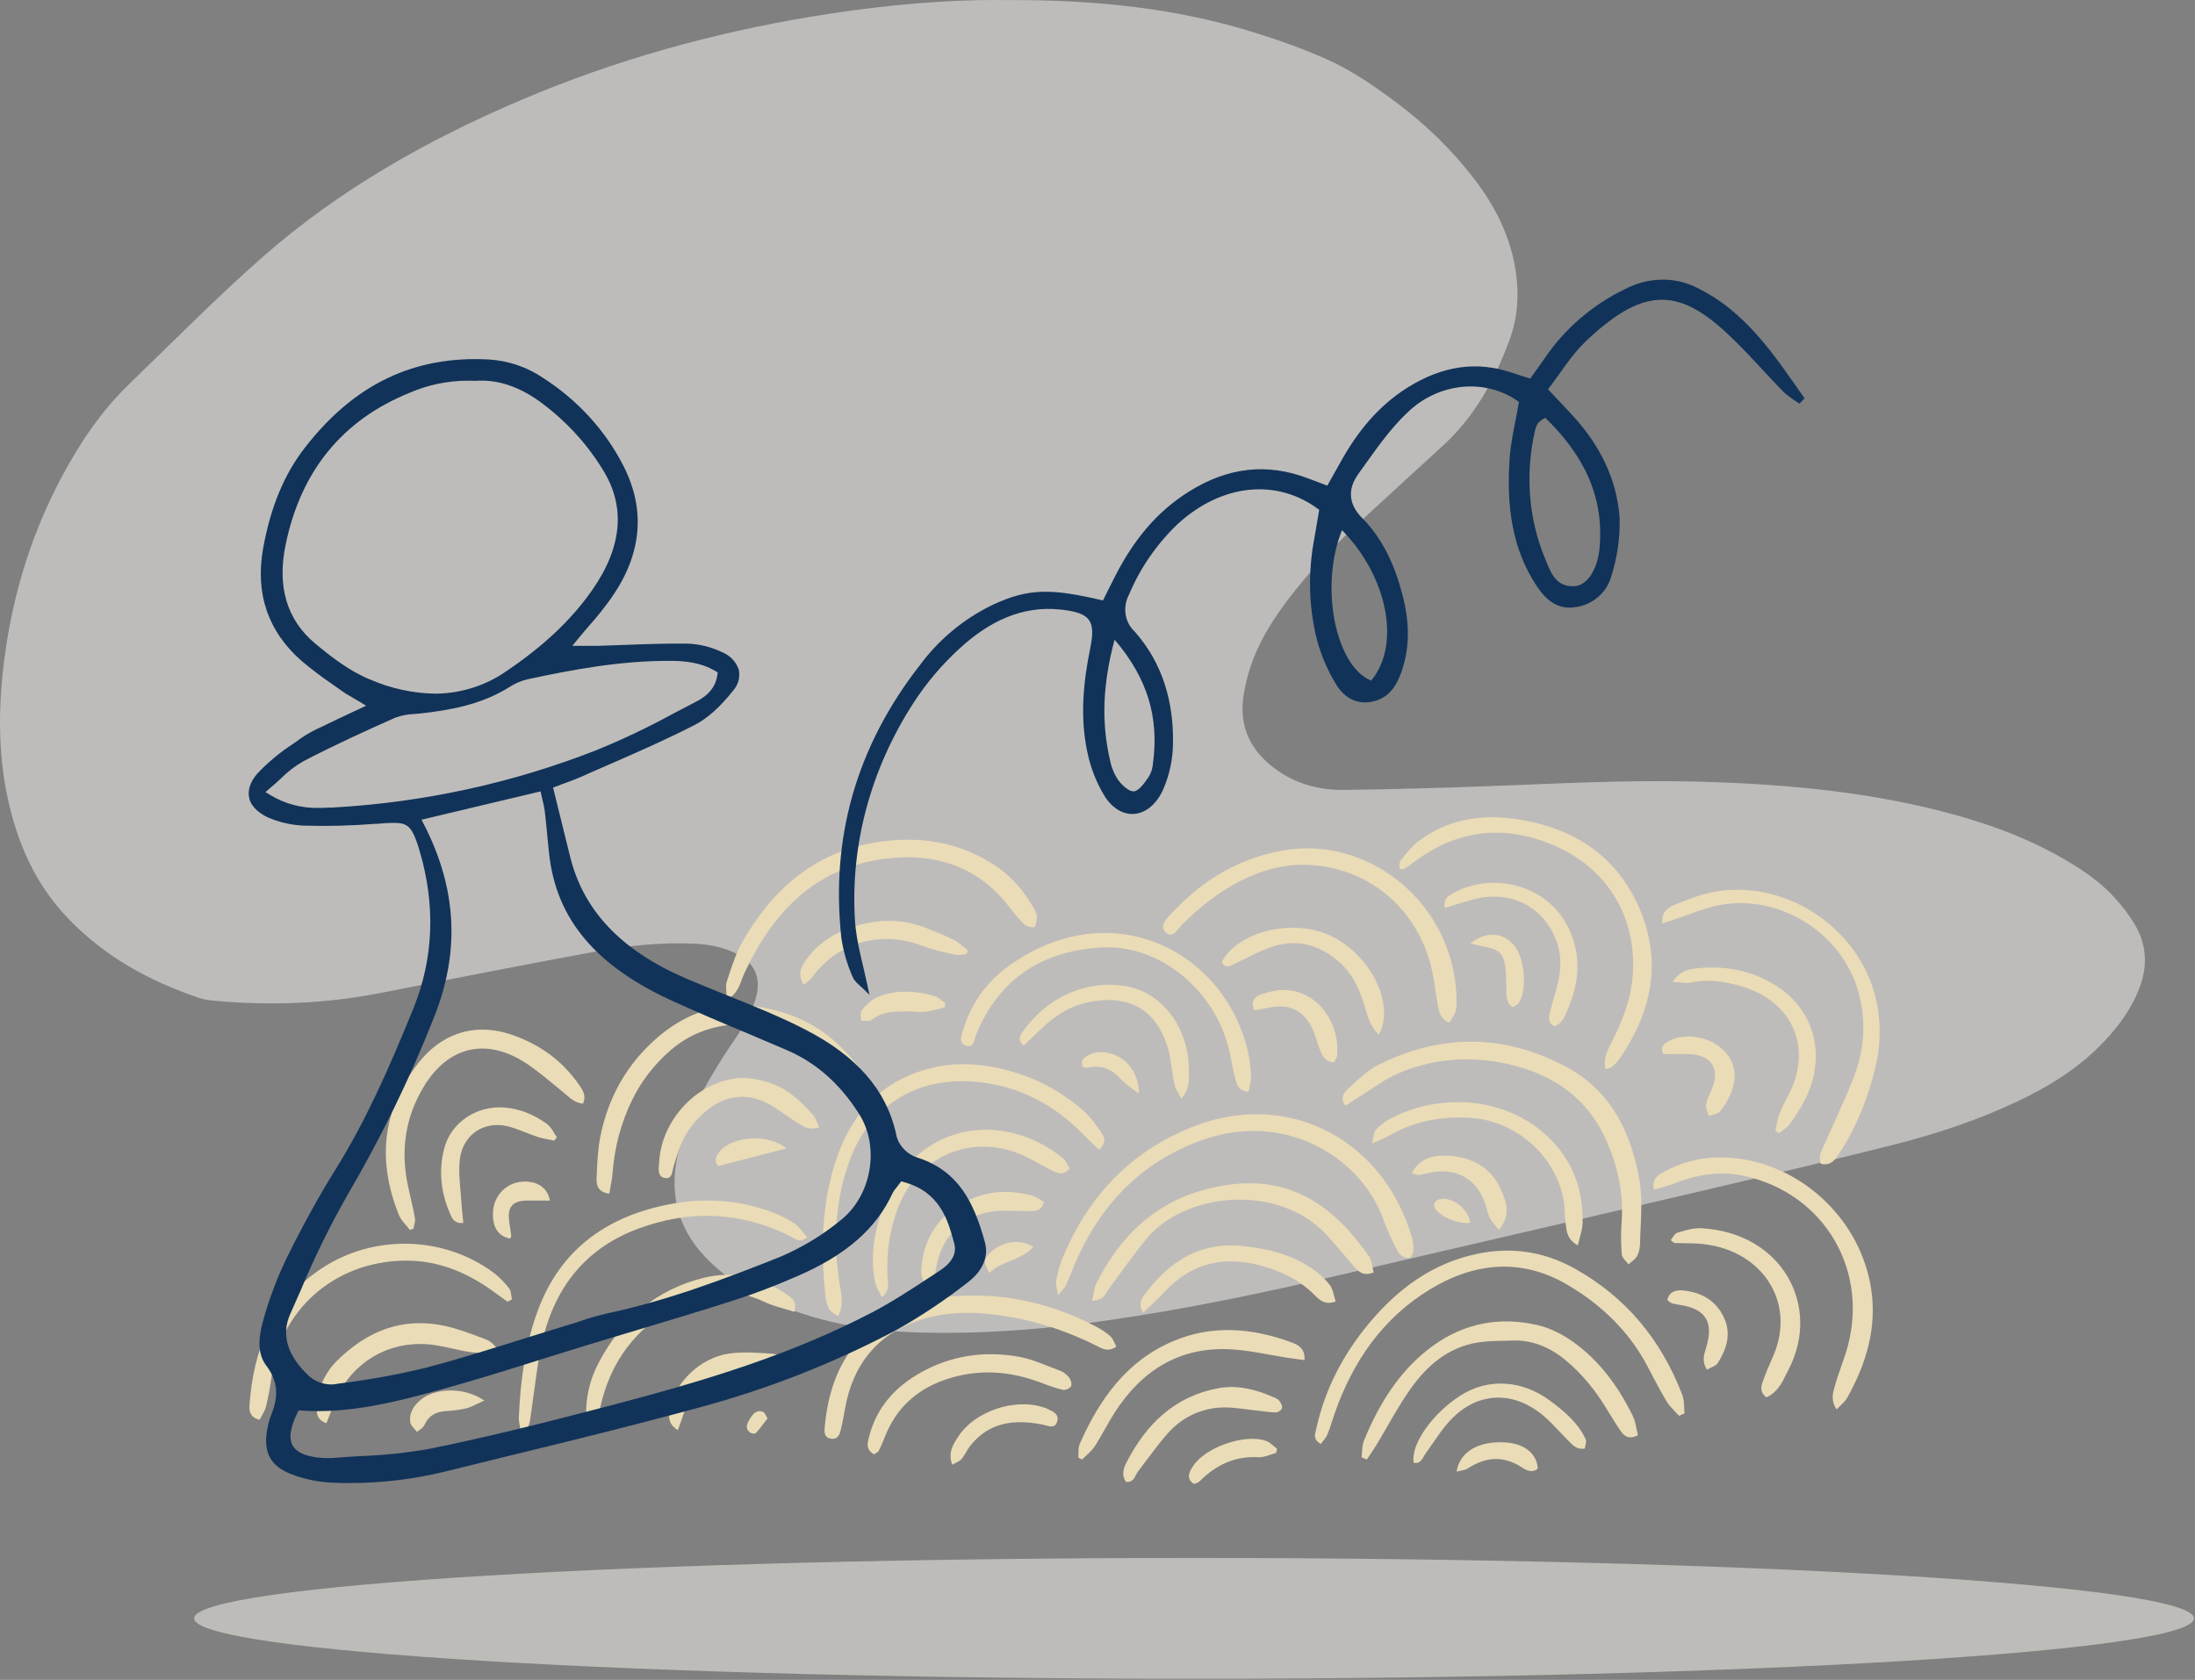
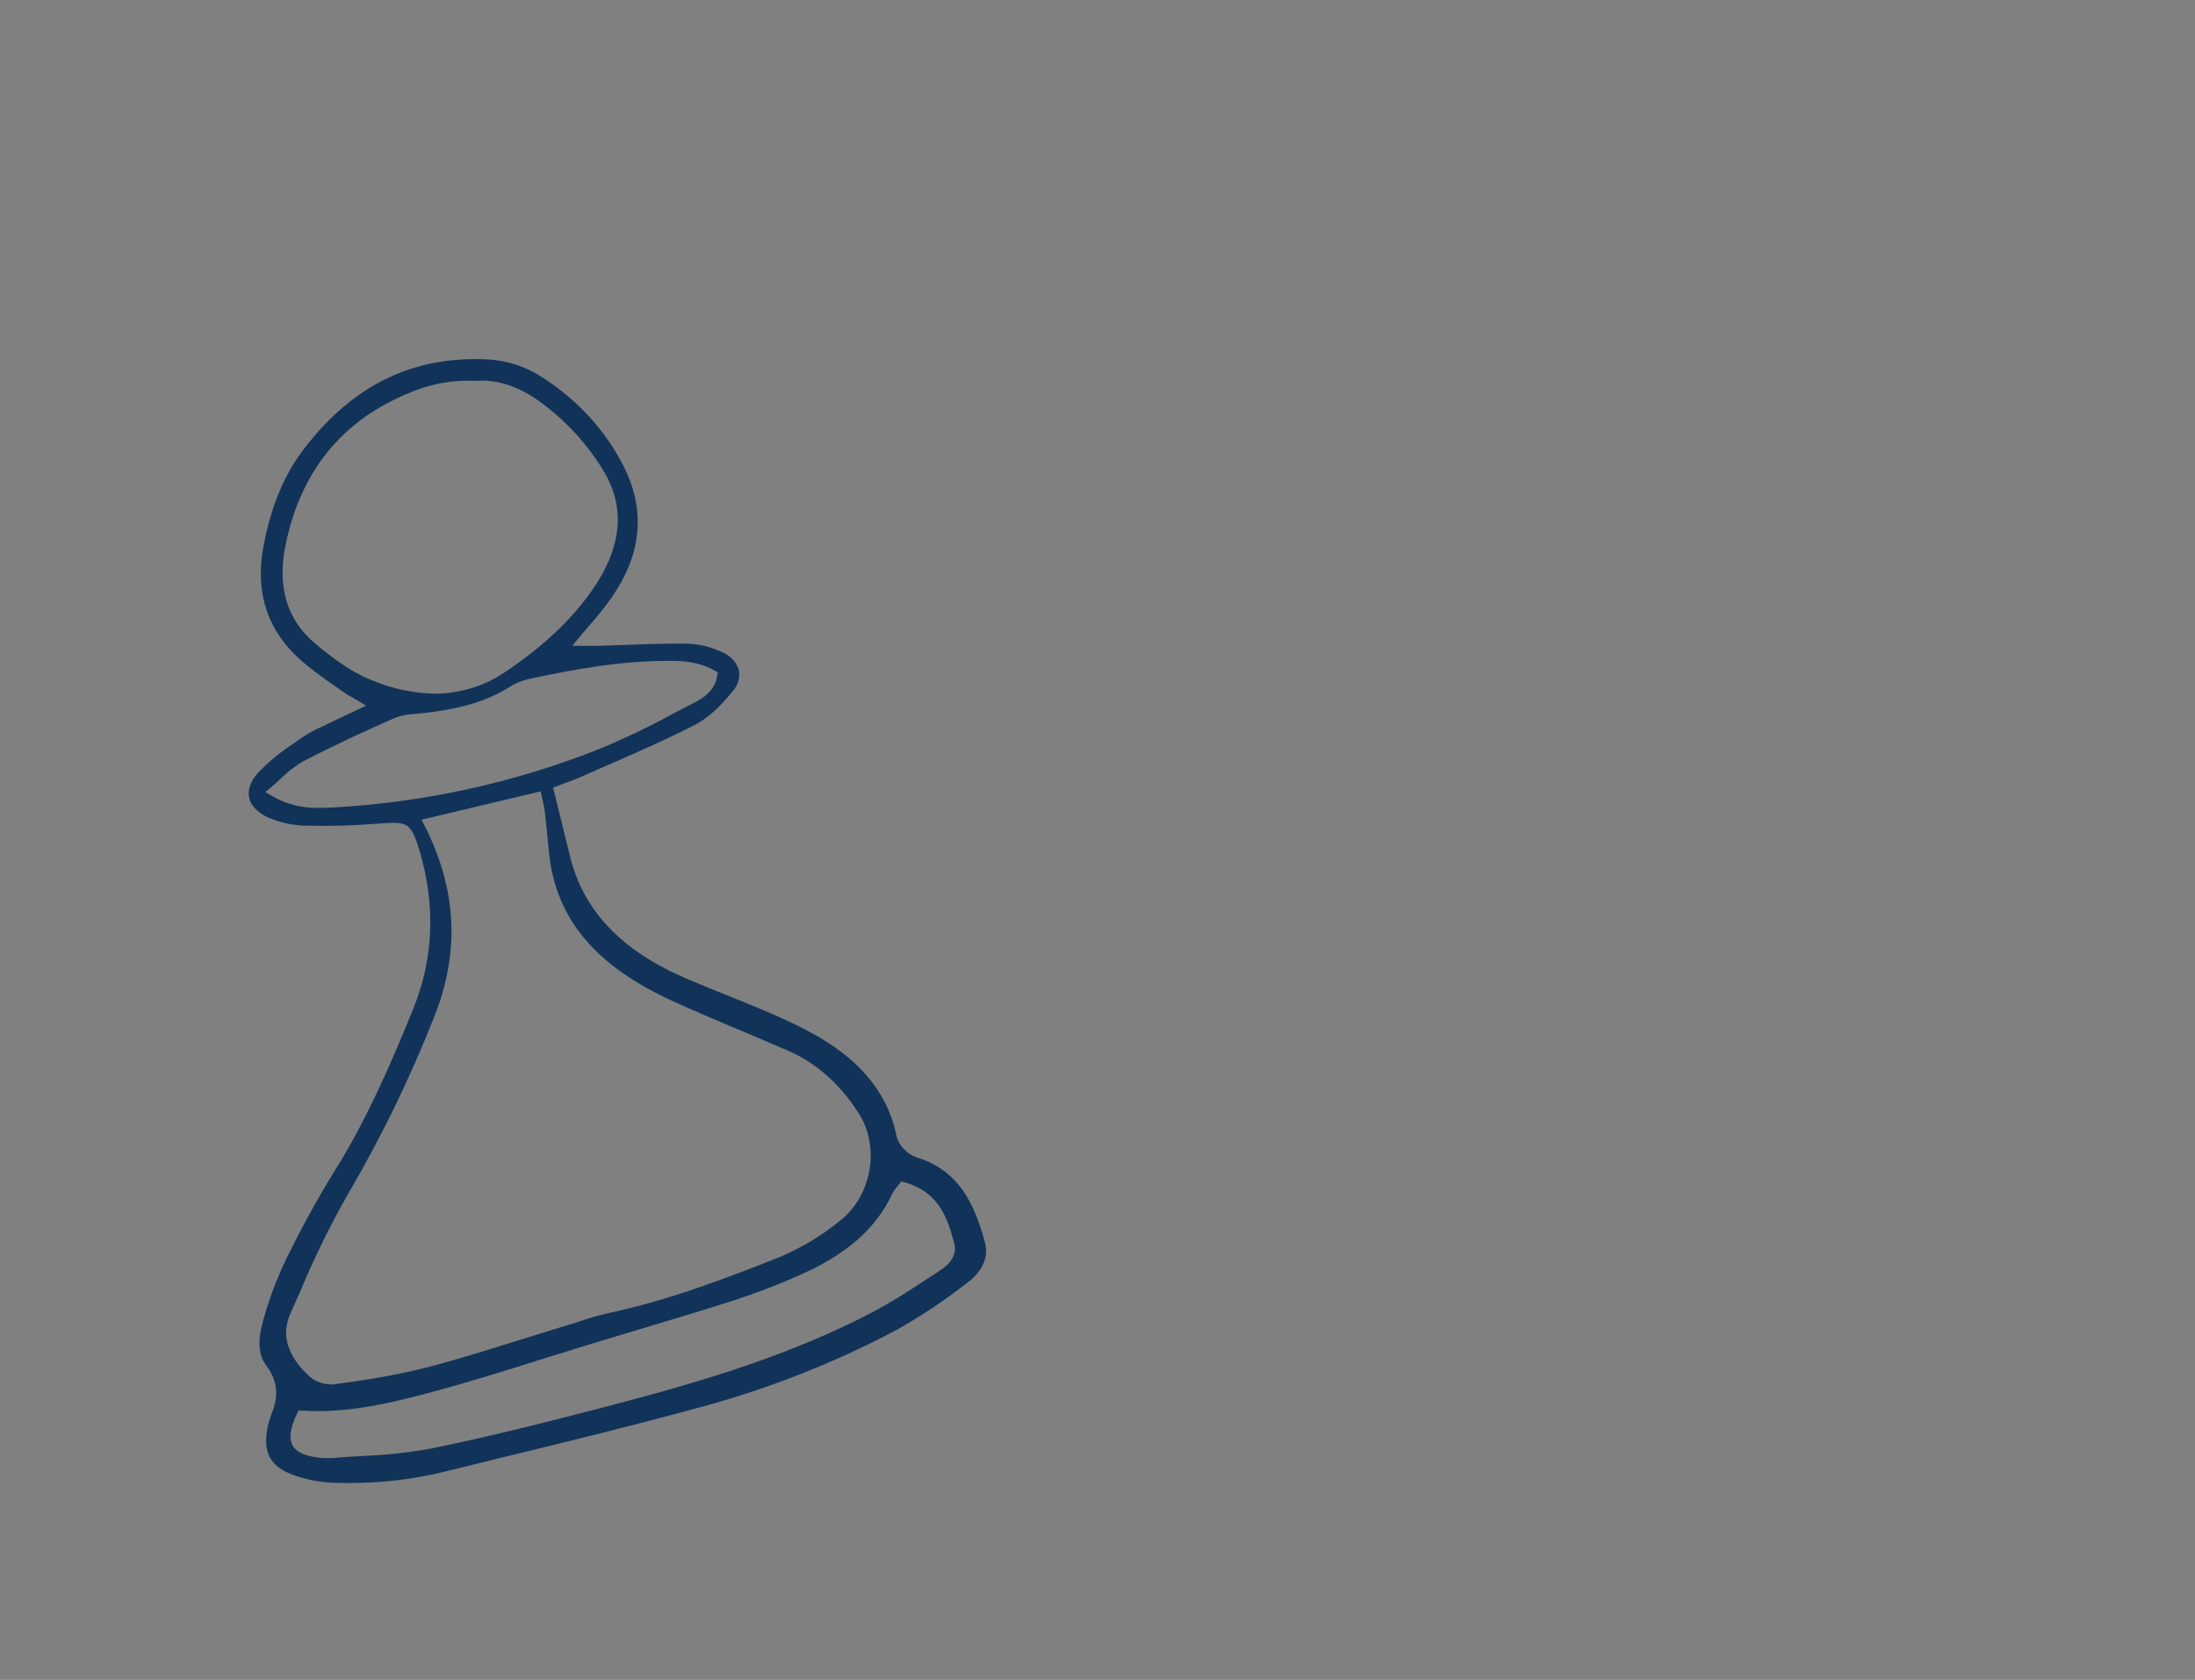
<svg xmlns="http://www.w3.org/2000/svg" width="1271" height="973" viewBox="0 0 1271 973" fill="none">
  <rect x="0" y="0" width="1271" height="973" fill="#808080" stroke="none" />
-   <path opacity="0.5" d="M691.42 972.375C1011.19 972.375 1270.42 956.705 1270.42 937.375C1270.42 918.045 1011.19 902.375 691.42 902.375C371.648 902.375 112.42 918.045 112.42 937.375C112.42 956.705 371.648 972.375 691.42 972.375Z" fill="#FBF8F1" />
  <g opacity="0.5">
-     <path fill-rule="evenodd" clip-rule="evenodd" d="M584.464 0.043C632.843 -0.123 680.683 4.413 727.064 19.057C741.147 23.503 755.183 28.427 768.621 34.5C783.078 41.033 796.215 50.125 808.93 59.659C825.646 72.191 840.531 86.645 853.283 103.184C865.871 119.51 874.951 137.441 877.825 158.201C879.65 171.394 878.746 184.237 874.147 196.707C865.571 219.961 853.978 241.347 835.33 258.311C820.617 271.695 806.024 285.212 791.365 298.656C774.723 313.918 758.849 329.9 745.257 347.998C734.561 362.24 725.647 377.41 721.628 394.999C720.745 398.865 719.945 402.793 719.623 406.734C718.172 424.47 726.641 437.435 740.605 446.885C751.827 454.479 764.882 457.732 778.37 457.541C806.428 457.143 834.487 456.392 862.529 455.342C901.403 453.888 940.257 451.772 979.184 452.651C1028.11 453.754 1076.71 457.725 1124.31 469.911C1149.65 476.398 1174.13 485.169 1196.77 498.533C1206.71 504.401 1216.19 510.959 1224.01 519.471C1228.61 524.475 1232.91 529.95 1236.33 535.803C1242.93 547.108 1243.65 559.214 1239.09 571.552C1234.56 583.794 1227.08 594.118 1218.17 603.477C1203.77 618.585 1186.41 629.402 1167.66 638.206C1144.59 649.045 1120.45 657.01 1095.82 663.216C1055.57 673.357 1015.14 682.813 974.726 692.28C908.934 707.69 843.066 722.773 777.276 738.191C731.669 748.878 685.852 758.469 639.455 765.043C603.735 770.105 567.817 772.812 531.72 771.784C500.972 770.909 471.122 765.55 443.02 752.363C430.091 746.295 418.316 738.589 408.46 728.202C373.815 691.701 396.324 647.52 418.902 611.906C423.159 605.194 427.964 598.804 431.863 591.899C434.545 587.15 436.739 581.921 438.023 576.631C440.666 565.746 436.582 557.545 426.609 552.48C419.008 548.62 410.8 546.982 402.315 546.585C382.316 545.652 362.524 547.889 342.96 551.497C302.123 559.031 261.372 567.044 220.63 575.085C188.718 581.382 156.607 582.621 124.284 579.664C121.219 579.383 118.082 578.932 115.183 577.957C86.288 568.239 60.232 553.87 39.006 531.523C20.295 511.823 9.927 488.031 4.367 461.855C-1.347 434.961 -0.942 407.966 2.643 380.815C7.552 343.636 18.439 308.458 36.191 275.393C46.6 256.006 58.813 237.915 74.69 222.575C100.429 197.703 125.568 172.126 152.444 148.534C196.826 109.575 247.812 80.891 302.006 57.819C356.113 34.786 412.356 19.139 470.348 9.556C502.444 4.251 534.702 0.767 567.238 0.061C572.978 -0.064 578.722 0.043 584.464 0.043Z" fill="#FBF8F4" />
-   </g>
-   <path fill-rule="evenodd" clip-rule="evenodd" d="M933.08 603.889C930.775 608.4 928.386 613.074 929.639 619.375C930.414 619.076 931.04 618.869 931.553 618.699C932.437 618.406 932.989 618.223 933.398 617.872C934.834 616.635 936.311 615.344 937.386 613.803C956.257 586.705 962.696 557.47 949.371 526.339C935.729 494.477 909.352 478.61 876.166 474.203C856.571 471.6 837.429 474.899 821.126 487.451C817.583 490.179 814.688 493.82 811.853 497.385L811.852 497.386C811.54 497.778 811.229 498.169 810.918 498.558C810.348 499.271 810.399 500.482 810.451 501.733C810.475 502.318 810.498 502.912 810.46 503.468C810.987 503.431 811.419 503.43 811.776 503.43C812.383 503.429 812.774 503.428 813.055 503.251C815.19 501.885 817.296 500.464 819.326 498.947C844.492 480.171 871.552 477.51 900.121 489.798C932.019 503.515 949.023 533.505 945.102 568.193C943.722 580.416 939.261 591.532 933.831 602.408C933.585 602.901 933.333 603.394 933.08 603.889ZM839.09 592.375C834.021 590.174 833.204 586.148 832.509 582.004C832.137 579.781 831.802 577.548 831.467 575.315V575.314V575.313V575.311L831.466 575.31V575.309V575.307H831.465V575.306C830.665 569.962 829.864 564.616 828.55 559.402C820.015 525.52 791.769 502.256 757.142 500.93C742.981 500.387 729.567 504.29 716.987 510.902C704.785 517.317 694.205 525.864 684.455 535.588C683.925 536.116 683.388 536.781 682.833 537.467C680.654 540.162 678.195 543.202 674.776 539.763C671.431 536.4 675.005 532.609 677.639 529.817C677.848 529.595 678.051 529.379 678.244 529.171C695.787 510.26 716.648 497.393 742.378 492.699C793.049 483.456 841.85 523.751 843.364 577.752C843.577 585.369 843.378 586.018 839.09 592.375ZM487.931 624.168C491.673 627.639 495.41 631.108 501.699 632.255C503.74 626.558 501.052 622.998 498.589 619.738L498.458 619.565L498.31 619.368C487.811 605.427 474.921 594.298 458.441 588.196C430.494 577.85 404.264 580.898 381.163 600.545C363.203 615.821 352.066 635.559 347.539 658.757C346.173 665.765 345.854 673.008 345.538 680.191V680.196L345.537 680.202V680.208V680.214V680.218V680.223L345.536 680.227V680.231L345.492 681.252C345.475 681.634 345.457 682.016 345.44 682.398C345.247 686.608 346.379 690.592 352.84 691.375C353.052 690.047 353.288 688.743 353.522 687.455C354.021 684.705 354.507 682.027 354.713 679.327C355.841 664.59 359.504 650.584 365.955 637.289C371.445 625.973 379.054 616.285 388.501 608.146C410.671 589.05 443.688 588.302 468.302 606.577C473.351 610.326 477.943 614.705 482.53 619.079C484.145 620.619 485.759 622.159 487.393 623.67C487.572 623.835 487.752 624.002 487.931 624.168ZM780.467 630.791C778.094 632.93 775.773 636.115 779.02 640.495C779.804 639.98 780.567 639.47 781.317 638.969C782.93 637.891 784.486 636.851 786.079 635.876C788.523 634.38 790.928 632.789 793.334 631.198L793.335 631.197C798.86 627.542 804.387 623.887 810.385 621.386C830.41 613.036 851.427 611.478 872.632 616.169C898.714 621.941 919.084 635.398 930.301 660.945C936.823 675.798 940.158 691.102 938.999 707.408C938.547 713.752 938.559 720.18 939.057 726.514C939.167 727.917 940.322 729.238 941.477 730.558V730.559C942.005 731.161 942.532 731.764 942.96 732.375C943.481 731.889 944.05 731.429 944.62 730.969C945.907 729.929 947.193 728.89 947.921 727.543C949.083 725.392 949.631 722.662 949.672 720.172C949.726 716.895 949.881 713.599 950.035 710.301C950.434 701.766 950.834 693.215 949.515 684.953C945.022 656.822 933.186 632.129 907.218 618.108C871.473 598.809 834.644 598.593 798.227 616.736C792.757 619.462 788.027 623.83 783.378 628.124C782.407 629.021 781.438 629.916 780.467 630.791ZM969.913 817.562C970.705 818.381 971.498 819.201 972.246 820.048L972.686 819.857L973.163 819.65L973.837 819.357L974.33 819.142L974.655 819L975.42 818.667C975.298 817.537 975.249 816.378 975.201 815.22C975.096 812.723 974.992 810.227 974.148 808.016C961.969 776.093 941.409 751.117 911.484 734.579C893.919 724.871 875.032 722.058 855.148 726.277C829.293 731.761 809.43 746.518 792.856 766.325C777.89 784.213 767.267 804.428 762.217 827.384C762.136 827.749 762.041 828.119 761.945 828.494C761.258 831.16 760.519 834.029 764.846 836.375C765.24 835.808 765.673 835.248 766.111 834.683C767.096 833.409 768.102 832.109 768.718 830.644C769.757 828.17 770.575 825.604 771.394 823.036L771.396 823.028V823.027L771.397 823.026L771.398 823.025V823.024V823.022L771.399 823.021L771.4 823.02V823.019V823.017H771.401V823.016C771.843 821.631 772.284 820.244 772.761 818.873C783.28 788.631 800.654 763.381 828.24 746.701C853.986 731.136 881.113 728.492 907.889 744.315C927.388 755.837 943.435 771.235 954.134 791.682C954.445 792.277 954.756 792.872 955.067 793.467L955.093 793.518C958.323 799.701 961.557 805.892 965.157 811.857C966.422 813.954 968.167 815.758 969.913 817.562ZM611.962 746.546V746.544C611.55 744.536 611.251 743.08 611.527 741.743C612.482 737.077 613.7 732.375 615.533 727.994C630.702 691.775 656.146 665.589 692.829 651.838C746.698 631.642 801.255 660.259 817.635 717.029C818.326 719.422 818.504 722.057 818.387 724.555C818.342 725.539 817.768 726.498 817.223 727.408C816.987 727.802 816.756 728.187 816.577 728.561C811.432 728.998 809.633 725.43 808.003 722.197L807.884 721.962C805.303 716.851 802.978 711.575 800.995 706.199C787.312 669.109 743.205 643.579 696.285 660.271C662.708 672.217 639.365 695.331 624.418 727.437C623.037 730.404 621.813 733.444 620.587 736.484L620.585 736.487V736.489L620.585 736.49V736.491L620.584 736.492V736.494L620.582 736.495L620.582 736.497V736.499L620.58 736.5V736.502L620.579 736.503V736.504L620.579 736.505V736.507H620.577V736.509C619.542 739.078 618.506 741.647 617.376 744.171C616.921 745.188 616.18 746.074 615.045 747.432C614.388 748.217 613.599 749.159 612.658 750.375C612.442 748.889 612.185 747.636 611.962 746.546ZM633.782 663.427L633.78 663.426L633.778 663.424C631.915 661.672 630.106 659.97 628.389 658.18C609.03 637.99 585.643 626.545 557.434 626.253C527.471 625.941 503.381 642.457 492.608 670.58C483.768 693.666 482.269 717.544 485.892 741.875C486.049 742.931 486.237 743.989 486.428 745.055L486.43 745.056C487.397 750.457 488.399 756.044 485.38 762.375C484.676 761.855 483.964 761.415 483.299 761.004C481.95 760.169 480.79 759.452 480.254 758.412C478.972 755.933 478.228 753.018 477.934 750.216C475.189 724.072 475.647 697.993 483.801 672.827C493.166 643.925 511.961 624.111 542.72 617.852C554.677 615.42 566.793 616.167 578.702 618.808C597.048 622.876 613.424 631.064 627.491 643.482C631.469 646.992 634.68 651.512 637.655 655.959C639.267 658.372 641.146 661.59 636.425 665.931C635.536 665.076 634.653 664.246 633.783 663.428L633.782 663.427ZM420.625 574.841C420.741 576.176 420.87 577.672 420.91 579.375C426.608 575.557 428.178 571.22 429.612 567.259C430.031 566.104 430.437 564.981 430.931 563.912C447.546 527.971 472.575 502.014 513.64 497.256C540.137 494.185 564.117 500.88 582.103 522.459C583.227 523.808 584.316 525.186 585.405 526.564C586.881 528.432 588.359 530.3 589.92 532.094C592.397 534.942 594.996 537.815 599.384 536.893C600.907 530.714 600.955 530.182 598.152 525.317C592.846 516.103 586.135 508.121 577.303 502.061C555.932 487.396 532.065 483.914 507.199 487.915C471.653 493.636 447.135 515.21 429.812 545.691C426.318 551.843 424.059 558.749 421.829 565.573L421.828 565.574C421.487 566.619 421.147 567.663 420.802 568.701C420.239 570.397 420.408 572.338 420.625 574.841ZM957.661 689.06C956.436 682.577 960.109 680.606 963.385 678.847C963.603 678.73 963.82 678.614 964.034 678.497C977.293 671.253 991.657 669.129 1006.42 671.04C1045.17 676.058 1077.46 707.58 1083.46 746.42C1086.97 769.169 1080.57 790.038 1069.56 809.679C1068.71 811.201 1067.4 812.468 1065.9 813.93V813.932V813.935C1065.13 814.678 1064.32 815.472 1063.48 816.375C1060.05 811.303 1061.25 807.043 1062.34 803.139C1062.38 803.002 1062.42 802.865 1062.46 802.729C1063.52 798.917 1064.83 795.178 1066.15 791.439V791.438V791.436V791.434V791.433V791.431V791.43V791.428V791.426V791.424V791.423L1066.16 791.422V791.42V791.418V791.417V791.415V791.413V791.412V791.41V791.408V791.407V791.405V791.404V791.402V791.4V791.399V791.397V791.395V791.394L1066.17 791.393V791.391V791.389V791.386V791.383V791.38V791.377V791.374V791.372V791.369V791.366V791.363L1066.18 791.36V791.357V791.355V791.352V791.349V791.346V791.343V791.34V791.338V791.335V791.332L1066.19 791.329V791.326V791.323V791.32V791.318V791.315V791.312V791.309V791.306V791.303V791.301L1066.2 791.298V791.295V791.292V791.29C1067.09 788.764 1067.98 786.236 1068.79 783.685C1083.45 737.434 1057.21 691.486 1010.05 681.111C996.004 678.021 982.371 680.342 969.103 685.595C966.662 686.56 964.118 687.258 961.475 687.983H961.473C960.224 688.326 958.954 688.674 957.661 689.06ZM788.699 840.931C788.629 842.005 788.559 843.08 788.42 844.126C789.442 844.543 790.463 844.958 791.484 845.375C792.105 844.421 792.736 843.472 793.366 842.524C794.724 840.48 796.081 838.437 797.352 836.341C799.435 832.902 801.447 829.415 803.459 825.927L803.46 825.925L803.461 825.924L803.462 825.923L803.464 825.921L803.464 825.919L803.465 825.918V825.917L803.466 825.916L803.467 825.915L803.468 825.913L803.469 825.912L803.47 825.911V825.91L803.471 825.908L803.472 825.907L803.473 825.906L803.474 825.904L803.475 825.903L803.477 825.902L803.477 825.9L803.478 825.899V825.897L803.479 825.896L803.48 825.895L803.481 825.894L803.482 825.892L803.483 825.891C807.666 818.644 811.847 811.398 816.656 804.594C826.232 791.043 838.46 780.373 855.621 777.597C860.463 776.812 865.421 776.711 870.372 776.61C872.121 776.574 873.869 776.538 875.611 776.472C887.337 776.031 897.417 780.361 906.297 787.638C915.996 795.588 923.749 805.235 930.238 815.931L930.413 816.22C932.994 820.474 935.579 824.735 938.407 828.825C940.463 831.801 943.09 834.039 948.42 831.295C948.12 830.121 947.878 828.911 947.636 827.696V827.694C947.107 825.037 946.573 822.359 945.407 819.993C937.148 803.235 926.304 788.282 911.015 777.308C904.959 772.961 897.784 769.288 890.579 767.582C868.766 762.42 847.995 766.289 829.815 779.439C810.704 793.262 798.713 812.78 789.844 834.255C789.003 836.291 788.851 838.611 788.699 840.931ZM962.451 534.925C962.042 527.936 965.951 525.602 969.499 524.17L969.986 523.973C977.423 520.97 985.029 517.898 992.857 516.524C1035.98 508.945 1079.6 539.743 1087.15 582.944C1089.12 594.272 1088.8 605.744 1086.19 617.057C1082.08 634.854 1075.54 651.656 1065.66 667.056L1065.57 667.197L1065.48 667.345L1065.27 667.676C1062.89 671.425 1060.37 675.391 1054.34 674.14C1052.88 670.173 1054.47 666.886 1056.04 663.626V663.624C1056.36 662.957 1056.68 662.291 1056.97 661.62C1058.71 657.645 1060.51 653.691 1062.3 649.737V649.734V649.732L1062.31 649.73V649.727V649.725V649.722V649.72V649.718V649.715V649.713V649.71L1062.32 649.708V649.706V649.703V649.701V649.699V649.696V649.694V649.691V649.689L1062.33 649.687V649.684V649.682V649.68V649.677V649.675V649.672V649.67V649.668L1062.34 649.665V649.663V649.661V649.658V649.654V649.651V649.647L1062.35 649.643V649.64V649.636V649.632V649.627V649.624C1066.32 640.888 1070.28 632.153 1073.68 623.202C1079.69 607.376 1080.65 590.929 1076.09 574.47C1066.64 540.431 1030.33 517.592 995.608 524.261C989.687 525.397 983.945 527.464 978.202 529.532C975.599 530.469 972.996 531.406 970.377 532.256C968.897 532.736 967.424 533.237 965.639 533.844C964.682 534.17 963.636 534.526 962.451 534.925ZM235.143 709.73C235.894 710.602 236.644 711.473 237.322 712.375L237.802 712.216L238.359 712.032L238.779 711.893L239.048 711.804L239.394 711.69C239.498 711.076 239.655 710.453 239.812 709.83V709.829L239.813 709.828V709.826V709.824C240.158 708.458 240.502 707.091 240.284 705.823C239.464 701.073 238.384 696.37 237.305 691.668V691.667L237.304 691.666V691.665V691.663L237.303 691.662C237.031 690.475 236.758 689.287 236.49 688.099C231.791 667.3 234.33 647.607 245.45 629.277C259.186 606.628 280.536 601.011 302.955 614.781C308.915 618.443 314.368 622.958 319.811 627.466H319.812V627.467H319.813L319.814 627.468L319.815 627.469H319.816V627.47H319.817V627.471H319.818L319.819 627.472H319.82V627.473C321.711 629.038 323.6 630.603 325.509 632.131C326.231 632.708 326.932 633.315 327.632 633.923C330.487 636.397 333.337 638.868 337.548 639.252C339.747 634.656 337.359 631.261 335.094 628.044L334.9 627.767C325.467 614.333 312.722 605.197 297.458 599.718C273.839 591.244 254.757 599.72 242.292 615.673C221.282 642.565 218.254 672.335 231.022 703.791C231.908 705.971 233.525 707.85 235.143 709.73ZM722.982 632.375C717.234 631.945 716.243 628.373 715.371 625.064C714.336 621.143 713.537 617.157 712.738 613.172C712.537 612.167 712.335 611.162 712.13 610.159C704.85 574.551 671.934 546.72 637.65 548.773C603.976 550.787 578.782 566.433 565.395 598.818C565.143 599.426 564.94 600.161 564.728 600.926C563.949 603.732 563.062 606.925 559.34 605.625C555.08 604.138 556.425 600.246 557.538 597.023V597.022C557.709 596.527 557.874 596.047 558.012 595.595C562.66 580.451 571.86 568.229 584.489 559.233C644.059 516.802 709.478 551.359 722.691 609.457C723.744 614.083 724.243 618.896 724.413 623.643C724.485 625.634 724.022 627.645 723.559 629.657C723.35 630.563 723.142 631.47 722.982 632.375ZM635.735 779.887C638.777 781.452 642.02 783.12 646.421 779.919C646.076 779.306 645.767 778.646 645.457 777.982C644.761 776.494 644.055 774.988 642.921 773.966C640.357 771.653 637.323 769.761 634.249 768.15C606.747 753.744 577.429 747.968 546.678 751.285C526.049 753.513 508.414 762.536 495.059 778.985C484.223 792.33 479.473 808.088 477.714 824.897C477.69 825.131 477.662 825.372 477.634 825.618C477.272 828.805 476.816 832.815 481.389 833.332C485.604 833.81 486.415 830.185 487.128 826.99C487.197 826.683 487.264 826.38 487.333 826.085C487.981 823.344 488.473 820.564 488.964 817.785V817.783L488.965 817.782V817.78V817.779V817.777L488.966 817.776V817.774V817.772L488.966 817.771V817.769V817.767V817.766L488.967 817.765V817.764C489.02 817.461 489.075 817.157 489.129 816.854C489.194 816.485 489.26 816.116 489.326 815.747C493.855 790.691 507.514 773.151 531.72 764.907C545.748 760.129 560.323 759.634 575.035 761.32C596.09 763.733 615.922 770.029 634.864 779.445C634.968 779.497 635.074 779.549 635.178 779.603C635.363 779.696 635.549 779.792 635.735 779.887ZM293.839 753.962L291.765 752.456L291.755 752.449C289.696 750.954 287.637 749.459 285.575 747.966C271.386 737.698 255.627 730.822 238.111 730.235C197.194 728.867 163.249 756.018 157.507 795.861C156.605 802.116 155.562 808.377 154.093 814.518C153.627 816.469 152.59 818.284 151.583 820.045C151.135 820.83 150.693 821.604 150.309 822.375C144.859 820.944 144.212 817.563 144.466 813.947C146.734 781.432 157.811 753.512 186.237 734.681C216.171 714.851 256.571 715.668 285.481 736.934C288.997 739.521 292.105 742.822 294.824 746.248C295.686 747.334 295.885 748.942 296.085 750.55C296.176 751.279 296.267 752.009 296.42 752.689C295.559 753.113 294.699 753.536 293.839 753.962ZM301.173 826.882C301.392 827.974 301.623 829.129 301.815 830.375C306.233 827.654 306.685 824.388 307.106 821.34V821.338L307.147 821.042C307.16 820.953 307.173 820.865 307.186 820.777C307.201 820.671 307.216 820.565 307.231 820.46C307.916 815.909 308.529 811.345 309.142 806.782L309.143 806.779V806.777L309.144 806.772V806.769V806.767L309.145 806.766V806.764V806.762V806.761L309.146 806.76V806.759V806.756V806.754L309.147 806.753V806.751V806.749V806.748H309.148V806.746C310.184 799.036 311.22 791.327 312.599 783.679C318.73 749.663 336.23 724.112 369.344 711.757C399.228 700.61 428.973 701.632 457.841 716.155C458.283 716.378 458.724 716.642 459.173 716.912C461.386 718.24 463.78 719.677 467.421 716.694C466.654 715.839 465.931 714.934 465.212 714.034C463.621 712.039 462.051 710.071 460.06 708.727C455.903 705.922 451.261 703.629 446.543 701.892C426.346 694.45 405.512 693.656 384.708 698.116C350.206 705.513 324.528 724.331 311.715 758.294C304.123 778.416 301.357 799.52 300.431 820.888C300.35 822.79 300.737 824.713 301.173 826.882ZM632.421 753.375C632.709 752.088 632.912 750.879 633.102 749.743C633.479 747.496 633.807 745.535 634.65 743.827C650.596 711.514 675.391 690.996 712.105 686.148C748.867 681.294 773.347 699.782 792.804 727.832C793.98 729.528 794.384 731.755 794.787 733.972C794.973 734.998 795.158 736.021 795.42 736.989C789.294 739.51 786.54 736.387 783.891 733.382L783.69 733.154C781.424 730.589 779.205 727.984 776.986 725.379C774.262 722.182 771.539 718.985 768.731 715.864C741.125 685.183 686.394 690.04 663.659 717.766C658.6 723.938 653.883 730.386 649.165 736.835L649.162 736.839C646.954 739.857 644.745 742.876 642.501 745.866C642.057 746.459 641.675 747.118 641.283 747.792C639.782 750.375 638.149 753.184 632.421 753.375ZM624.478 841.736C624.482 842.597 624.486 843.458 624.421 844.288C625.13 844.65 625.838 845.013 626.546 845.375C627.323 844.584 628.148 843.825 628.972 843.066C630.787 841.394 632.602 839.722 633.908 837.715C636.018 834.472 637.923 831.093 639.826 827.713L639.827 827.712L639.827 827.711L639.829 827.709L639.829 827.708V827.707L639.83 827.705L639.832 827.704L639.832 827.702L639.834 827.701L639.835 827.7V827.699L639.835 827.697L639.837 827.696L639.837 827.694L639.839 827.693L639.84 827.691L639.84 827.69C641.665 824.449 643.49 821.207 645.499 818.087C661.236 793.645 683.1 779.946 712.654 781.546C720.315 781.961 727.924 783.335 735.532 784.708L735.534 784.709H735.536L735.538 784.71H735.539H735.541H735.542L735.544 784.711H735.546H735.547L735.548 784.712H735.549H735.551H735.552L735.554 784.713H735.555H735.557L735.558 784.714H735.56H735.562L735.564 784.715C739.117 785.356 742.671 785.997 746.23 786.54C748.219 786.843 750.215 787.1 752.314 787.369L752.318 787.37H752.322C753.319 787.498 754.339 787.63 755.393 787.77C755.803 780.809 751.512 778.854 747.495 777.392C724.843 769.14 701.945 767.201 679.235 776.845C652.21 788.322 636.586 810.596 625.144 836.475C624.46 838.023 624.469 839.88 624.478 841.736ZM459.995 759.818C457.976 759.163 455.995 758.591 454.059 758.033C449.971 756.855 446.089 755.735 442.496 754.013C425.164 745.709 408.364 747.789 392.097 756.347C368.144 768.947 353.374 788.702 347.568 815.256C347.338 816.304 347.208 817.409 347.077 818.536C346.632 822.333 346.159 826.383 341.707 829.375C341.423 828.539 341.115 827.772 340.824 827.049C340.244 825.605 339.732 824.335 339.624 823.031C338.636 810.96 341.261 799.462 346.863 788.904C360.032 764.085 379.766 747.031 407.414 740.145C424.834 735.807 440.863 739.612 455.464 749.719L455.569 749.791L455.638 749.839C455.744 749.912 455.85 749.985 455.958 750.058C458.585 751.848 461.539 753.86 459.995 759.818ZM509.263 748.683C509.729 749.528 510.218 750.415 510.688 751.375C514.664 747.986 514.362 744.637 514.072 741.417C514.029 740.935 513.986 740.456 513.957 739.98C513.114 725.924 515.06 712.269 520.149 699.116C532.29 667.745 566.232 655.182 596.045 670.978C597.624 671.815 599.196 672.668 600.767 673.52L600.767 673.521L600.769 673.522L600.77 673.523H600.772L600.774 673.524L600.775 673.525L600.777 673.526L600.777 673.527H600.78L600.78 673.528L600.783 673.529L600.783 673.53H600.785L600.787 673.531L600.788 673.532L600.79 673.533C603.667 675.094 606.542 676.654 609.467 678.119C612.629 679.702 615.933 680.936 619.421 676.742C619.039 676.152 618.688 675.506 618.334 674.851C617.555 673.413 616.755 671.937 615.551 670.951C592.995 652.443 561.599 648.096 536.975 664.771C514.663 679.881 500.419 717.394 507.061 743.789C507.475 745.438 508.323 746.978 509.263 748.683ZM913.609 721.375C907.686 717.908 907.208 713.772 906.77 709.971C906.704 709.406 906.64 708.848 906.559 708.301C906.253 706.247 906.153 704.16 906.053 702.074C905.936 699.652 905.82 697.231 905.383 694.868C900.63 669.172 877.535 649.032 851.229 647.457C834.415 646.451 818.466 649.429 803.733 658.115C802.259 658.985 800.67 659.655 798.527 660.557L798.526 660.558C797.348 661.053 796.004 661.619 794.42 662.328C794.807 660.837 795.049 659.571 795.253 658.501C795.618 656.592 795.863 655.306 796.604 654.474C798.686 652.138 801.289 650.093 804.021 648.571C833.748 632.021 875.533 634.927 900.162 662.383C911.871 675.434 916.785 691.024 916.399 708.398C916.341 711.003 915.638 713.592 914.833 716.561C914.428 718.053 913.997 719.641 913.609 721.375ZM1020.91 799.76C1019.84 802.759 1018.66 806.067 1022.8 809.375C1029.12 806.52 1031.8 801.081 1034.39 795.806V795.805C1034.82 794.928 1035.25 794.054 1035.7 793.198C1054.69 756.558 1032.08 714.011 985.128 711.403C980.904 711.167 976.509 712.466 972.315 713.706C971.953 713.813 971.592 713.919 971.233 714.024C970.174 714.334 969.375 715.519 968.567 716.719L968.566 716.721C968.195 717.271 967.822 717.825 967.42 718.299C967.928 718.675 968.31 719.003 968.617 719.266C969.117 719.694 969.416 719.95 969.725 719.962C971.586 720.033 973.451 720.057 975.315 720.081C977.9 720.115 980.486 720.148 983.063 720.308C1019.53 722.57 1040.41 753.544 1026.88 785.173C1026.44 786.192 1026 787.208 1025.56 788.225L1025.55 788.233V788.241V788.244V788.246V788.247V788.249V788.251V788.252V788.254V788.256V788.257V788.259L1025.54 788.26C1023.97 791.87 1022.4 795.483 1021.11 799.19C1021.04 799.378 1020.98 799.568 1020.91 799.76ZM506.036 842.375C501.298 839.539 502.252 835.922 503.185 832.384C503.215 832.271 503.245 832.157 503.275 832.043L503.31 831.908L503.339 831.797C507.747 814.774 518.749 803.008 533.402 794.852C550.946 785.092 570.068 782.355 589.649 785.792C595.904 786.89 601.95 789.282 607.975 791.666C609.92 792.435 611.864 793.204 613.811 793.928C615.803 794.669 617.764 796.197 619.079 797.895C620.072 799.176 620.815 801.74 620.191 802.935C619.538 804.182 616.928 805.344 615.504 805.023C611.201 804.052 607.011 802.476 602.861 800.902C585.743 794.404 568.351 792.833 550.663 798.051C532.561 803.39 519.255 814.374 512.25 832.562C511.213 835.25 510.069 837.909 508.763 840.47C508.515 840.954 507.948 841.268 507.24 841.659C506.869 841.865 506.458 842.091 506.036 842.375ZM183.473 814.966C183.313 818.401 183.143 822.086 188.975 824.375C189.369 823.364 189.752 822.411 190.121 821.493L190.123 821.488L190.126 821.482L190.127 821.479C190.875 819.621 191.563 817.91 192.157 816.165C201.138 789.738 225.569 774.776 252.702 779.238C255.96 779.774 259.189 780.487 262.418 781.2H262.419C264.48 781.655 266.541 782.111 268.61 782.52C275.101 783.804 281.581 784.229 288.42 781.769C286.364 779.104 284.147 776.855 281.472 775.847C280.614 775.525 279.756 775.2 278.897 774.874L278.887 774.871L278.886 774.87C272.004 772.265 265.074 769.641 257.94 768.052C233.36 762.575 212.66 770.837 195.218 788.083C187.983 795.238 183.953 804.427 183.478 814.851L183.473 814.966ZM474.421 652.94C468.851 654.836 465.571 652.74 462.492 650.773C462.171 650.568 461.853 650.364 461.533 650.166C459.18 648.706 456.898 647.126 454.618 645.546C452.205 643.874 449.792 642.202 447.293 640.673C434.298 632.717 421.288 633.591 409.367 643.081C402.532 648.524 397.4 655.335 394.077 663.407C393.015 665.99 392.194 668.672 391.373 671.354L391.372 671.355V671.356V671.358L391.371 671.359V671.361L391.37 671.362V671.364L391.369 671.365V671.366C390.984 672.626 390.598 673.885 390.187 675.134C389.967 675.803 389.813 676.567 389.657 677.342C389.093 680.141 388.5 683.083 384.663 682.223C381 681.402 381.301 677.782 381.561 674.648C381.602 674.161 381.641 673.685 381.665 673.233C382.899 649.354 402.62 627.456 426.242 624.587C432.002 623.887 438.289 625.009 443.957 626.623C454.953 629.752 463.281 637.251 470.707 645.654C471.733 646.814 472.374 648.316 473.125 650.072C473.507 650.966 473.918 651.926 474.421 652.94ZM982.456 560.873C977.884 561.371 973.008 562.206 968.42 568.767C970.131 568.828 971.624 568.953 972.962 569.066C975.491 569.278 977.466 569.443 979.319 569.041C988.005 567.153 996.552 568.239 1004.86 570.292C1040.53 579.104 1048.77 609.222 1035.86 633.688C1033.78 637.615 1031.76 641.603 1030.19 645.745C1029.41 647.806 1029.01 650.011 1028.62 652.217C1028.44 653.203 1028.26 654.19 1028.05 655.164L1028.54 655.438L1028.87 655.626L1029.43 655.942L1029.74 656.119C1029.89 656.204 1030.04 656.289 1030.19 656.375C1030.83 655.845 1031.52 655.348 1032.21 654.852V654.85V654.848C1033.71 653.766 1035.21 652.684 1036.23 651.26C1042.17 642.985 1047.5 634.366 1049.91 624.256C1054.95 603.117 1047.23 583.111 1028.98 571.295C1014.82 562.127 999.092 559.059 982.456 560.873ZM798.397 599.375C793.595 594.497 791.983 589 790.402 583.607L790.396 583.588C790.223 582.998 790.05 582.409 789.874 581.823C787.104 572.619 783.198 564.164 775.865 557.596C764.126 547.076 750.8 543.422 735.826 548.648C730.862 550.38 726.112 552.734 721.364 555.088L721.361 555.089C719.357 556.082 717.354 557.075 715.336 558.021C715.003 558.177 714.671 558.344 714.339 558.511C711.849 559.762 709.393 560.996 707.42 557.224C717.42 538.5 751.192 531.277 772.872 543.197C794.816 555.264 807.61 582.498 798.397 599.375ZM682.426 633.43L682.427 633.432C682.945 634.301 683.518 635.261 684.116 636.375C688.57 631.068 688.48 626.307 688.397 621.906C688.385 621.246 688.372 620.594 688.376 619.95C688.505 595.612 673.251 574.83 651.852 571.173C630.345 567.501 606.799 576.498 591.752 598.249C590.322 600.316 589.262 602.748 592.856 605.58C593.593 604.87 594.338 604.159 595.085 603.446L595.093 603.439L595.095 603.438L595.095 603.437C596.771 601.838 598.46 600.228 600.106 598.574C608.335 590.309 617.473 583.341 628.952 580.787C652.75 575.487 670.066 583.722 676.801 609.028C677.339 611.053 677.653 613.141 677.967 615.227C678.083 616.004 678.2 616.78 678.328 617.553C678.53 618.775 678.7 620.005 678.871 621.234C679.232 623.833 679.592 626.431 680.244 628.952C680.621 630.405 681.42 631.746 682.426 633.43ZM661.927 760.375C659.021 755.534 660.86 752.425 662.906 749.662C677.281 730.285 695.304 718.983 720.442 721.804C734.507 723.383 747.797 726.648 759.585 734.674C763.463 737.313 767.122 740.596 770.022 744.28C771.31 745.915 771.876 748.134 772.478 750.498H772.479V750.499C772.759 751.599 773.047 752.729 773.42 753.847C767.248 756.124 764.124 753.02 761.232 750.145C761.086 749.999 760.94 749.855 760.795 749.711C752.42 741.447 742.404 736.539 731.236 733.359C709.207 727.085 690.096 731.18 674.19 748.435C671.627 751.215 668.867 753.81 666.006 756.501L666.002 756.505L665.988 756.518C664.654 757.773 663.297 759.049 661.927 760.375ZM841.41 517.368C838.721 518.796 835.744 520.376 836.556 525.852C838.178 525.369 839.76 524.902 841.316 524.444C844.563 523.486 847.692 522.564 850.808 521.604C873.473 514.618 893.805 524.301 901.443 545.603C904.352 553.715 903.868 561.827 901.926 569.954C901.241 572.817 900.426 575.649 899.611 578.481C898.936 580.826 898.261 583.172 897.659 585.536C896.81 588.871 895.947 592.383 900.183 594.375C900.53 594.196 900.868 594.048 901.188 593.908C901.848 593.619 902.43 593.365 902.848 592.944C903.947 591.839 905.104 590.644 905.757 589.259C912.099 575.773 915.777 561.867 911.715 546.896C902.191 511.809 864.524 504.658 842.137 516.978C841.899 517.108 841.656 517.238 841.41 517.368ZM652.056 858.357C649.291 854.622 650.488 850.533 652.293 847.028C663.682 824.914 680.085 808.77 705.473 804.066C716.747 801.977 727.399 804.88 737.688 809.35C738.83 809.847 740.113 810.475 740.81 811.426C741.675 812.603 742.667 814.352 742.364 815.534C742.077 816.644 740.194 818.047 738.981 818.078C736.922 818.132 734.855 817.862 732.787 817.592C731.737 817.455 730.687 817.318 729.637 817.223C727.188 817.002 724.73 816.679 722.271 816.357H722.27L722.269 816.356H722.267H722.265H722.263H722.262L722.261 816.355H722.259H722.257H722.255C716.566 815.609 710.875 814.862 705.299 815.363C694.066 816.374 683.954 821.507 676.337 830.046C672.061 834.841 668.207 840.013 664.352 845.184L664.35 845.186C662.546 847.607 660.742 850.027 658.895 852.408C658.429 853.009 658.067 853.723 657.701 854.445C656.663 856.489 655.595 858.594 652.056 858.357ZM260.657 703.111C261.833 705.839 263.125 708.838 268.285 708.315C268.162 707.032 268.027 705.761 267.893 704.498C267.603 701.759 267.317 699.059 267.164 696.351C267.032 693.988 266.82 691.613 266.608 689.237C266.079 683.306 265.549 677.366 266.253 671.586C268.084 656.569 281.112 648.557 295.394 652.722C298.418 653.604 301.363 654.756 304.311 655.908C306.669 656.831 309.028 657.753 311.428 658.538C313.566 659.238 315.794 659.652 318.021 660.067L318.022 660.068H318.023H318.024H318.025H318.027H318.028C319.031 660.255 320.034 660.442 321.029 660.655C321.491 659.972 321.956 659.29 322.42 658.607C321.828 657.793 321.284 656.91 320.74 656.028C319.549 654.097 318.359 652.165 316.667 650.946C309.381 645.697 301.2 642.207 292.168 641.487C276.077 640.205 261.163 650.06 257.235 665.16C253.91 677.942 255.24 690.627 260.508 702.766C260.558 702.881 260.607 702.995 260.657 703.111ZM465.339 570.375C461.651 564.126 463.944 559.943 466.674 556.084C472.892 547.289 481.5 541.38 491.474 537.693C506.894 531.994 522.443 531.743 537.829 538.098C538.676 538.449 539.525 538.796 540.374 539.144H540.376L540.377 539.145L540.379 539.146L540.386 539.148C544.513 540.837 548.645 542.528 552.592 544.57C554.558 545.588 556.301 547.032 558.043 548.477C558.829 549.129 559.615 549.781 560.421 550.393L560.265 550.847L560.137 551.225C559.979 551.687 559.822 552.149 559.665 552.611C558.949 552.656 558.221 552.754 557.493 552.852C555.903 553.066 554.313 553.28 552.85 552.947L552.454 552.857L552.102 552.777L551.688 552.683L551.157 552.562C545.242 551.222 539.276 549.87 533.653 547.704C511.474 539.159 485.54 544.626 469.591 566.85C469.052 567.599 468.269 568.173 467.242 568.924C466.681 569.335 466.046 569.799 465.339 570.375ZM845.867 808.191C829.349 818.673 816.654 836.839 818.621 847.257C822.006 847.904 823.201 845.782 824.391 843.669C824.73 843.067 825.068 842.466 825.456 841.931C826.841 840.021 828.18 838.074 829.52 836.126L829.521 836.124C832.321 832.052 835.122 827.98 838.336 824.258C853.782 806.373 875.253 804.638 893.443 819.784C896.83 822.603 899.869 825.829 902.909 829.056L902.91 829.057H902.911L902.912 829.058L902.913 829.059H902.914L902.915 829.06L902.916 829.061L902.917 829.062L902.918 829.063H902.919V829.064L902.92 829.065L902.921 829.066L902.922 829.067C904.467 830.706 906.012 832.346 907.603 833.933C907.912 834.241 908.216 834.557 908.522 834.875C910.804 837.247 913.149 839.684 917.671 839.065C917.746 838.453 917.892 837.824 918.037 837.208V837.206C918.34 835.911 918.63 834.67 918.209 833.745C913.869 824.189 905.961 817.609 897.807 811.493C881.419 799.199 861.736 798.121 845.867 808.191ZM539.377 746.375C532.589 741.886 533.189 736.874 533.717 732.458L533.751 732.176C535.888 714.158 545.884 701.88 562.118 694.591C573.544 689.459 585.397 689.37 597.311 692.404C599.072 692.852 600.692 693.864 602.277 694.855C602.996 695.304 603.707 695.748 604.421 696.134C603.268 701.108 600.046 701.403 596.905 701.445C594.06 701.482 591.214 701.424 588.368 701.365C585.845 701.313 583.32 701.262 580.798 701.276C559.968 701.403 544.758 714.896 541.871 735.584C541.574 737.715 541.034 739.813 540.402 742.268L540.4 742.271C540.077 743.528 539.729 744.878 539.377 746.375ZM451.846 791.899L451.849 791.898C452.929 791.642 454.009 791.386 455.091 791.162L455.421 787.811C454.585 787.403 453.756 786.901 452.926 786.399C451.111 785.301 449.295 784.203 447.419 784.09C446.491 784.033 445.562 783.974 444.63 783.914C437.057 783.429 429.37 782.938 421.97 784.044C405.368 786.529 390.94 800.71 387.939 815.884C387.077 820.249 386.573 824.567 392.482 828.375C392.899 827.216 393.297 826.143 393.674 825.126V825.124H393.675C394.437 823.066 395.116 821.233 395.704 819.371C400.125 805.368 409.447 796.802 423.93 794.617C427.943 794.012 432.019 793.865 436.1 793.718C438.96 793.615 441.822 793.512 444.665 793.251C447.079 793.03 449.463 792.464 451.846 791.899ZM963.125 610.552C961.072 606.023 963.875 604.296 966.773 602.791C975.635 598.198 989.294 600.363 997.146 607.511C1004.77 614.452 1006.52 623.76 1001.83 634.175C1000.3 637.577 998.411 640.991 995.943 643.762C994.992 644.83 993.314 645.274 991.636 645.719C990.882 645.918 990.127 646.118 989.439 646.375C989.261 645.686 989.009 644.983 988.757 644.281L988.756 644.28C988.193 642.71 987.629 641.139 987.891 639.715C988.31 637.436 989.276 635.257 990.243 633.075V633.074V633.073L990.244 633.072L990.245 633.07V633.069V633.068L990.246 633.066C990.689 632.067 991.132 631.067 991.523 630.056C995.811 618.978 990.955 611.319 978.956 610.606C975.279 610.387 971.584 610.445 967.956 610.502C966.33 610.527 964.717 610.552 963.125 610.552ZM838.891 669.456C830.756 669.014 822.702 670.126 817.42 679.469C818.301 679.709 818.983 679.934 819.536 680.117C820.466 680.424 821.031 680.611 821.563 680.541C823.157 680.334 824.731 679.972 826.304 679.611C826.876 679.48 827.448 679.349 828.02 679.225C843.344 675.914 855.692 683.145 860.321 698.147C860.556 698.908 860.757 699.687 860.959 700.465C861.399 702.167 861.84 703.87 862.632 705.387C863.43 706.917 864.559 708.274 865.882 709.864L865.883 709.866L865.885 709.867C866.523 710.633 867.206 711.455 867.919 712.375C875.153 703.775 872.217 695.933 869.115 689.017C863.391 676.254 852.44 670.191 838.891 669.456ZM551.386 848.375C548.827 841.47 551.861 836.748 554.65 832.407L554.743 832.261C564.33 817.347 587.67 809.545 604.511 815.245C604.625 815.284 604.744 815.312 604.863 815.34C605.055 815.385 605.247 815.429 605.415 815.52C605.966 815.815 606.562 816.093 607.168 816.375H607.17C610.151 817.763 613.328 819.241 612.181 823.284C611.084 827.151 608.162 826.347 605.301 825.56C604.641 825.379 603.984 825.198 603.353 825.076C587.199 821.945 572.39 823.659 561.439 837.918C560.651 838.946 559.997 840.085 559.345 841.223C558.563 842.587 557.783 843.948 556.772 845.11C555.945 846.059 554.729 846.661 553.381 847.329C552.737 847.648 552.062 847.981 551.386 848.375ZM764.353 608.091C765.617 611.381 766.93 614.799 772.364 615.375C772.622 614.877 772.9 614.427 773.16 614.007C773.672 613.18 774.114 612.464 774.203 611.708C776.095 595.665 765.567 574.709 744.607 573.415C739.753 573.117 734.581 574.519 729.896 576.12C726.699 577.211 724.104 580.012 726.144 585.148C726.991 585.005 727.842 584.875 728.693 584.744C730.548 584.461 732.406 584.177 734.227 583.75C746.07 580.967 754.964 585.035 759.955 595.93C760.953 598.109 761.702 600.397 762.451 602.686L762.451 602.689C762.978 604.302 763.506 605.915 764.121 607.492C764.16 607.589 764.198 607.687 764.235 607.785C764.274 607.886 764.313 607.988 764.352 608.089L764.353 608.09V608.091ZM988.381 793.375C985.458 788.644 986.58 785.01 987.681 781.448C987.721 781.317 987.762 781.187 987.802 781.057L987.852 780.893C987.88 780.799 987.909 780.705 987.938 780.611C987.966 780.517 987.994 780.423 988.022 780.329C992.4 765.51 987.648 758.043 972.471 755.784C970.911 755.553 969.338 755.266 967.852 754.761C967.315 754.579 966.856 754.168 966.317 753.685C966.045 753.441 965.753 753.18 965.42 752.919C966.778 747.676 970.88 747.048 974.997 747.491C985.45 748.613 993.708 753.404 998.281 763.233C1002.63 772.596 999.778 781.278 994.776 789.353C993.968 790.659 992.308 791.438 990.633 792.225C989.858 792.589 989.08 792.955 988.381 793.375ZM690.641 849.458C688.606 852.731 686.7 856.32 691.054 859.335C691.214 859.335 691.36 859.347 691.495 859.358C691.753 859.378 691.966 859.395 692.136 859.318C692.335 859.227 692.541 859.141 692.748 859.055C693.425 858.774 694.113 858.488 694.598 858.005C704.028 848.604 714.949 843.236 728.659 844.059C730.97 844.197 733.337 843.386 735.705 842.574C736.792 842.202 737.88 841.829 738.962 841.548C739.114 840.724 739.267 839.901 739.42 839.076C738.771 838.598 738.143 838.064 737.515 837.529L737.513 837.528C736.156 836.372 734.799 835.217 733.232 834.635C721.045 830.121 697.542 838.355 690.641 849.458ZM547.058 583.495C545.911 583.76 544.767 584.057 543.624 584.353C540.993 585.035 538.364 585.717 535.691 586.012C533.642 586.236 531.559 586.099 529.472 585.961C528.073 585.869 526.672 585.777 525.277 585.793L524.746 585.799C517.655 585.879 510.608 585.959 504.504 590.833C503.636 591.525 502.139 591.402 500.642 591.28C499.951 591.223 499.259 591.166 498.63 591.19C498.649 590.537 498.588 589.81 498.527 589.084V589.083V589.082V589.081C498.392 587.487 498.259 585.893 498.978 585.081C501.641 582.068 504.742 578.845 508.328 577.405C518.953 573.134 529.996 573.784 540.842 576.843C542.476 577.304 543.933 578.42 545.39 579.536C546.061 580.05 546.732 580.564 547.421 581.015L547.345 581.537L547.236 582.272C547.176 582.68 547.118 583.087 547.058 583.495ZM276.581 813.021L276.583 813.02L276.587 813.018H276.588H276.589C277.751 812.448 279.008 811.831 280.42 811.198C268.618 803.044 251.251 803.779 242.894 811.373C239.229 814.701 236.788 818.785 237.564 823.793C237.778 825.177 238.883 826.42 239.987 827.663C240.49 828.23 240.994 828.796 241.413 829.375C241.871 828.981 242.391 828.615 242.912 828.249C244.049 827.449 245.187 826.65 245.669 825.556C248.141 819.957 252.352 817.687 258.165 817.328C262.196 817.079 266.28 816.658 270.178 815.671C272.255 815.143 274.222 814.179 276.581 813.021ZM843.42 852.375C845.312 840.667 856.35 834.532 871.621 835.469C882.742 836.151 889.982 841.969 890.42 850.634C886.931 853.573 883.533 851.406 880.881 849.714L880.841 849.689C870.074 842.82 859.903 844.001 849.684 850.661C848.76 851.263 847.573 851.496 846.076 851.79C845.28 851.947 844.397 852.12 843.42 852.375ZM876.636 547.459C870.271 540.107 860.79 538.979 851.42 546.502C852.879 546.833 854.135 547.125 855.259 547.387H855.261L855.263 547.388C857.41 547.887 859.074 548.275 860.749 548.604C867.905 550.012 870.523 552.365 871.603 559.648C872.011 562.401 872.064 565.206 872.116 568.013V568.014V568.015V568.017V568.018V568.019V568.021C872.146 569.646 872.176 571.272 872.276 572.889C872.313 573.491 872.323 574.104 872.333 574.72V574.721C872.385 577.835 872.438 581.033 875.978 583.375C876.358 583.114 876.784 582.879 877.211 582.644C878.134 582.135 879.063 581.624 879.543 580.834C884.47 572.746 882.788 554.572 876.636 547.459ZM318.42 695.379C317.095 695.379 315.789 695.382 314.495 695.385C311.686 695.393 308.936 695.4 306.186 695.372C296.699 695.276 293.556 698.836 294.928 708.193C295.046 708.997 295.172 709.799 295.298 710.602V710.603V710.605C295.561 712.283 295.822 713.96 296.011 715.646C296.054 716.023 295.847 716.426 295.64 716.829C295.546 717.012 295.452 717.195 295.382 717.375C288.303 716.051 284.859 710.525 285.494 701.507C286.152 692.148 293.559 684.845 302.842 684.402C311.031 684.012 317.051 687.849 318.42 695.379ZM415.983 675.375C428.704 672.077 441.244 668.826 455.421 665.151C444.228 656.048 422.77 658.323 416.189 667.657C414.38 670.221 413.425 672.876 415.983 675.375ZM659.418 633.375C657.99 632.267 656.675 631.325 655.467 630.461C653.111 628.775 651.168 627.386 649.621 625.635C644.173 619.461 637.932 616.435 629.73 618.448C629.178 618.584 628.547 618.39 627.936 618.203C627.659 618.117 627.386 618.033 627.126 617.982C625.39 614.859 627.136 613.013 629.335 611.67C634.202 608.695 639.319 608.881 644.585 610.698C653.189 613.664 659.559 622.202 659.418 633.375ZM584.793 730.448C589.617 728.468 594.551 726.443 598.421 722.164C590.516 717.53 581.183 718.885 574.464 724.643C569.612 728.798 569.21 730.654 572.811 737.375C576.13 734.003 580.416 732.244 584.793 730.448ZM851.42 708.249C844.717 709.189 833.717 704.706 830.974 699.916C829.452 697.259 831.179 694.764 834.776 694.422C841.95 693.741 850.147 700.55 851.42 708.249ZM442.686 823.854C443.259 823.099 443.834 822.341 444.421 821.585C444.012 820.929 443.698 820.316 443.424 819.781C442.927 818.809 442.562 818.097 442.001 817.858C438.349 816.303 436.08 818.768 434.452 821.459C434.396 821.552 434.338 821.646 434.28 821.74C432.748 824.256 430.969 827.177 434.35 829.754C435.139 830.358 437.174 830.613 437.643 830.099C439.436 828.138 441.051 826.01 442.686 823.854Z" fill="#EADCB7" />
+     </g>
  <g clip-path="url(#clip0_2744_335)">
-     <path d="M763.877 295.309C739.565 276.825 707.395 280.096 681.801 303.647C669.756 315.217 660.241 329 653.895 344.071C651.946 347.676 651.192 351.717 651.744 355.611C652.296 359.505 654.123 363.05 656.964 365.733C673.198 384.012 679.627 406.371 679.212 430.783C679.131 439.749 677.214 448.722 673.573 457.183C665.848 474.41 649.447 476.379 639.744 461.324C634.887 453.404 631.459 444.679 629.594 435.499C625.387 415.829 627.143 395.699 631.278 375.562C634.587 359.243 631.34 354.973 614.222 353.079C591.326 350.553 572.128 360.469 555.721 375.544C545.477 384.886 536.505 395.459 529.055 406.973C504.31 445.092 492.384 489.161 495.04 532.673C495.783 546.053 500.005 559.045 503.45 576.227C498.524 571.122 494.914 568.931 493.688 565.758C490.548 558.637 488.364 551.108 487.188 543.344C480.936 485.909 495.436 432.713 533.064 384.726C543.983 370.052 558.475 358.145 575.12 350.175C595.389 340.871 608.098 340.57 638.668 347.798C641.179 342.859 643.67 337.596 646.369 332.439C656.398 313.231 669.283 296.685 688.545 284.675C711.195 270.512 733.84 268.074 757.384 277.069L768.583 281.283L776.659 266.869C786.175 249.903 798.094 235.106 815.143 224.412C834.884 212.068 855.085 208.666 876.284 216.162C879.248 217.205 882.308 218.055 886.054 219.249C889.113 215.012 892.018 211.107 894.739 207.08C906.279 190.199 922.255 176.489 940.869 167.49C947.298 164.087 954.386 162.2 961.524 161.991C968.662 161.781 975.636 163.256 981.848 166.289C1011.16 180.297 1027.53 206.007 1044.91 230.68L1042.02 233.801C1038.84 231.873 1035.83 229.696 1033.04 227.291C1021.76 215.783 1011.28 203.471 999.454 192.538C970.978 166.18 950.606 166.824 917.993 197.93C909.802 205.746 903.869 215.789 896.36 225.505C902.154 231.651 906.801 236.425 911.256 241.354C926.298 257.955 936.227 277.416 937.839 299.988C938.141 311.483 936.459 323.066 932.861 334.262C931.558 338.741 928.89 342.811 925.218 345.919C921.547 349.029 917.05 351.027 912.333 351.646C901.846 353.42 895.205 347.365 889.958 339.665C875.142 317.532 872.355 292.158 874.129 265.816C874.869 254.81 877.692 243.78 879.545 232.819C870.442 226.118 858.931 223.003 847.145 224.05C835.357 225.097 824.091 230.236 815.434 238.512C804.273 248.86 795.622 261.951 786.666 274.322C780.088 283.388 780.901 292.142 788.704 299.998C801.088 312.466 807.916 328.239 812.232 345.08C815.906 359.39 816.724 374.104 811.596 388.9C808.829 396.896 804.486 403.991 795.393 406.207C785.385 408.692 778.011 403.6 773.663 396.416C768.83 388.481 765.128 379.9 762.653 370.893C757.743 351.588 757.243 331.222 761.188 311.173C762.104 306.052 762.945 300.811 763.877 295.309ZM894.65 242.07C893.203 242.851 891.861 243.815 890.661 244.934C889.8 246.346 889.18 247.872 888.825 249.451C883.035 274.699 885.095 300.578 894.739 323.739C897.753 330.984 900.63 340.267 911.822 339.501C918.788 339.086 924.946 330.386 926.176 317.792C929.137 286.532 915.928 262.519 894.781 241.988L894.65 242.07ZM777.08 307.064C763.92 339.581 773.36 385.994 793.957 394.202C811.069 373.902 803.859 334.348 777.065 307.039L777.08 307.064ZM645.39 370.511C638.465 396.299 637.64 418.611 642.846 440.689C643.66 444.751 645.27 448.579 647.589 451.971C649.828 454.917 653.956 458.804 656.833 458.319C659.709 457.834 663.059 453.079 665.371 449.612C666.706 447.242 667.477 444.639 667.623 442.005C671.222 415.634 664.414 392.672 645.39 370.511Z" fill="#113359" />
-   </g>
+     </g>
  <path d="M570.303 719.514C563.842 695.939 554.914 678.648 532.33 670.848L532.164 670.796C528.734 669.839 525.663 667.998 523.304 665.486C520.943 662.973 519.389 659.889 518.821 656.589V656.464C513.161 631.27 496.025 611.631 466.426 596.417C451.971 588.95 436.404 582.687 421.315 576.622L420.926 576.466C412.853 573.226 404.959 570.048 397.141 566.683C359.702 550.565 337.764 527.427 330.059 495.949L320.251 456.152L327.979 453.286C331.082 452.144 333.772 451.157 336.319 450.014C342.101 447.439 348.016 444.822 353.731 442.371L353.876 442.308C369.032 435.672 386.199 428.154 402.312 419.886C409.639 416.096 417.067 409.449 424.394 400.155C425.9 398.493 426.987 396.538 427.575 394.432C428.17 392.29 428.238 390.049 427.775 387.879L427.686 387.589C426.887 385.311 425.562 383.227 423.803 381.482C422.045 379.737 419.897 378.376 417.512 377.493C411.63 374.718 405.191 373.122 398.609 372.81C386.434 372.623 373.99 373.09 361.971 373.537H361.592C356.334 373.765 351.063 373.952 346.026 374.088H331.371L334.261 370.577C336.597 367.721 338.854 365.084 341.367 362.165L341.533 361.978C346.1 356.84 350.358 351.469 354.287 345.891C371.666 320.832 373.935 295.283 361.048 269.943C350.596 249.367 334.503 231.739 314.403 218.847C305.299 212.646 294.508 208.967 283.268 208.233C239.97 205.793 205.065 222.472 176.589 259.246C164.58 274.627 156.73 293.622 152.416 317.3C147.601 343.741 155.129 365.831 174.832 382.987C180.257 387.552 185.928 391.854 191.823 395.876L193.146 396.811C194.57 397.849 195.981 398.805 197.382 399.822C199.392 401.283 201.51 402.608 203.72 403.79C205.132 404.61 206.733 405.555 208.59 406.676L211.993 408.753L201.396 413.739C197.116 415.722 193.613 417.383 190.033 419.15C188.998 419.668 187.931 420.188 186.875 420.686L186.129 421.039C182.129 422.784 178.31 424.869 174.721 427.271L169.672 430.864C162.107 435.774 155.197 441.513 149.091 447.959L149.024 448.042C144.71 453.005 143.131 458.125 144.455 462.871C145.778 467.618 150.815 472.083 157.798 474.535C163.586 476.715 169.731 477.958 175.967 478.211C189.72 478.617 203.487 478.271 217.197 477.172H217.886H218.153C221.979 476.84 225.047 476.611 227.583 476.611C236.066 476.611 238.702 478.242 243.061 493.135C252.278 524.623 251.044 555.197 239.402 584.027C224.791 620.064 211.471 649.839 193.98 677.879C184.473 693.156 175.344 709.731 166.048 728.57C160.561 739.914 156.097 751.666 152.705 763.703C150.225 772.241 148.157 783.062 154.173 790.955C162.434 801.808 160.255 811.518 156.997 819.639C155.824 822.788 154.986 826.037 154.495 829.339C152.716 841.593 156.874 849.072 167.983 853.6C175.771 856.691 184.091 858.45 192.546 858.792C195.859 858.923 199.165 858.992 202.464 859C221.23 859.002 239.917 856.737 258.061 852.259L294.188 843.369C329.925 834.698 366.953 825.558 402.935 815.776C443.442 805.021 482.425 789.778 519.054 770.371C533.587 762.168 547.42 752.929 560.428 742.736C564.51 739.693 573.572 731.333 570.303 719.514ZM313.024 458.385L313.502 460.608C313.757 461.823 313.99 462.84 314.247 463.806C314.76 465.775 315.157 467.769 315.436 469.778C316.004 474.638 316.492 479.634 316.938 484.317V484.483C317.271 487.776 317.594 491.068 317.949 494.339C322.03 532.422 345.025 559.767 390.314 580.195C403.658 586.208 417.212 592.075 430.7 597.632C438.094 600.747 446.122 604.174 455.952 608.391C472.753 615.661 486.775 628.123 497.649 645.549C509.592 664.607 504.632 692.627 486.785 706.761C476.208 715.471 464.303 722.664 451.459 728.103C420.203 740.565 386.734 753.277 351.385 760.785C345.926 762.053 340.55 763.613 335.284 765.459C332.827 766.269 330.269 767.1 327.689 767.827C319.906 770.205 311.878 772.698 303.817 775.21C286.382 780.694 266.601 786.926 246.986 792.118C230.592 796.107 213.951 799.158 197.16 801.257L193.558 801.776C192.948 801.876 192.33 801.915 191.712 801.891C187.08 801.825 182.632 800.186 179.203 797.28C166.382 785.399 162.645 773.196 168.083 761.014C170.106 756.493 172.123 751.938 174.132 747.347C182.009 728.428 191.072 709.959 201.274 692.034C220.618 659.035 237.317 624.743 251.234 589.438C266.567 551.24 264.577 514.528 245.318 477.203L244.061 474.784L313.024 458.385ZM172.231 818.3L172.897 816.928L174.498 817.033C201.63 818.819 227.138 812.588 255.281 804.871C273.839 799.772 292.164 794.05 312.468 787.663L318.561 785.752C325.633 783.54 332.716 781.328 339.799 779.168C348.761 776.426 358.279 773.57 368.053 770.641C385.444 765.448 405.148 759.518 424.239 753.412C436.863 749.332 449.245 744.627 461.334 739.319C489.665 727.127 507.301 711.797 516.808 691.151C517.443 689.908 518.247 688.747 519.198 687.693L519.265 687.61C519.754 687.029 520.265 686.374 520.877 685.533L521.822 684.246L523.435 684.692C544.506 690.508 548.954 706.927 552.523 720.126C554.158 726.181 551.188 731.55 543.428 736.463L536.756 740.835C527.149 747.129 516.263 754.264 505.032 760.131C458.987 784.163 410.318 799.294 351.385 814.643C318.95 823.098 284.313 831.956 248.954 839.133C235.91 841.442 222.702 842.852 209.436 843.349C203.876 843.671 197.95 844.035 192.2 844.533H187.42C180.859 844.055 172.964 842.809 169.628 837.554C167.093 833.389 167.916 827.085 172.231 818.3ZM156.241 460.327L153.695 458.769L155.918 456.879C158.364 454.854 160.533 452.881 162.59 450.96L162.679 450.877C166.469 447.064 170.788 443.742 175.521 441C193.535 431.559 212.46 423.003 228.794 415.722C232.375 414.383 236.181 413.648 240.037 413.552L243.161 413.272C260.285 411.391 278.376 408.266 294.699 398.119C297.923 395.975 301.542 394.402 305.373 393.476C329.925 388.222 358.602 382.593 388.301 382.79C395.795 382.79 405.525 383.465 414.354 388.741L415.599 389.478L415.41 390.85C414.042 400.747 406.259 404.786 402.067 406.957C397.876 409.128 394.083 411.111 390.091 413.189C375.625 421.136 360.657 428.259 345.269 434.519C296.667 453.621 244.939 464.86 192.301 467.753C191.089 467.753 189.876 467.753 188.709 467.847C187.542 467.939 186.397 467.939 185.184 467.939C174.924 468.28 164.804 465.619 156.241 460.327ZM251.867 401.785C238.918 401.534 226.168 398.753 214.439 393.622H214.384C202.442 388.741 191.856 380.568 182.193 372.467C165.971 358.748 160.332 339.473 165.458 315.192C174.255 272.706 198.361 243.211 237.168 227.519C247.744 222.907 259.275 220.514 270.948 220.509C272.193 220.509 273.439 220.509 274.684 220.592H275.04C287.482 219.657 299.503 223.438 311.9 232.13C326.885 242.944 339.443 256.407 348.861 271.75C362.349 293.082 360.414 316.552 343.101 341.509C331.082 358.8 314.702 374.295 292.975 388.907C281.103 397.178 266.712 401.69 251.9 401.785H251.867Z" fill="#113359" />
  <defs>
    <clipPath id="clip0_2744_335">
-       <rect width="648" height="183.511" fill="white" transform="translate(419 446.557) rotate(-32.018)" />
-     </clipPath>
+       </clipPath>
  </defs>
</svg>